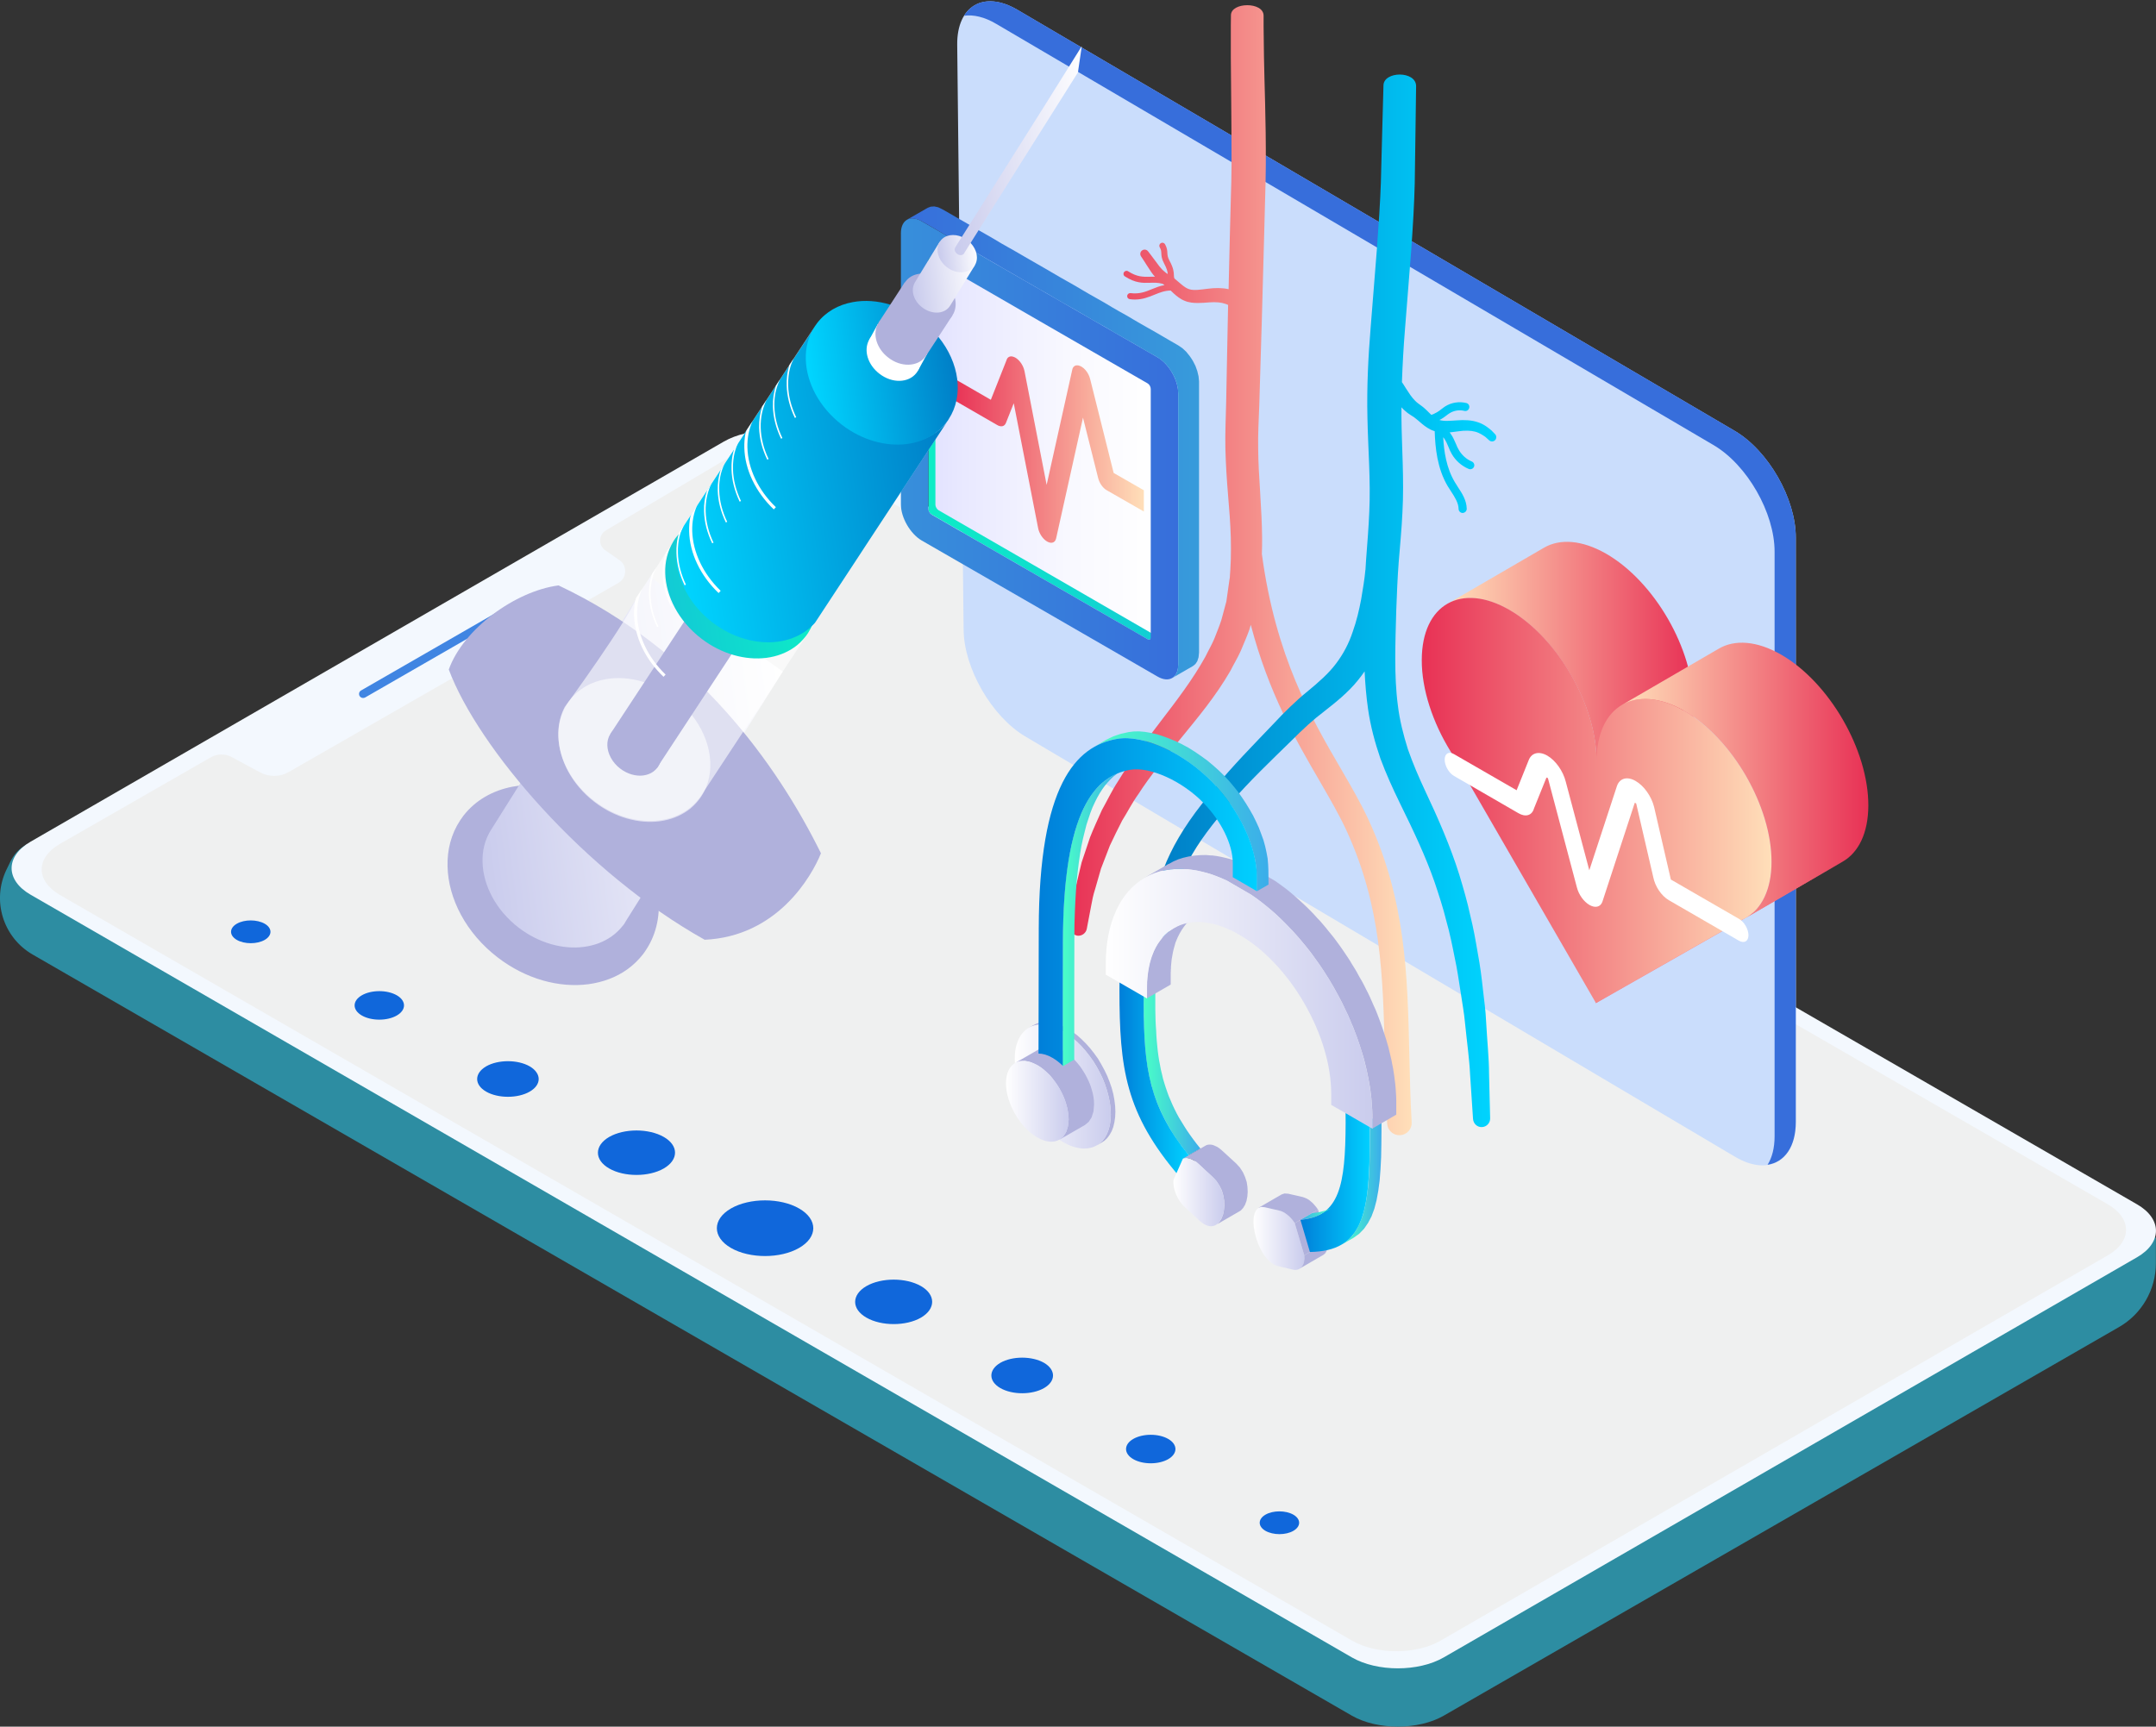
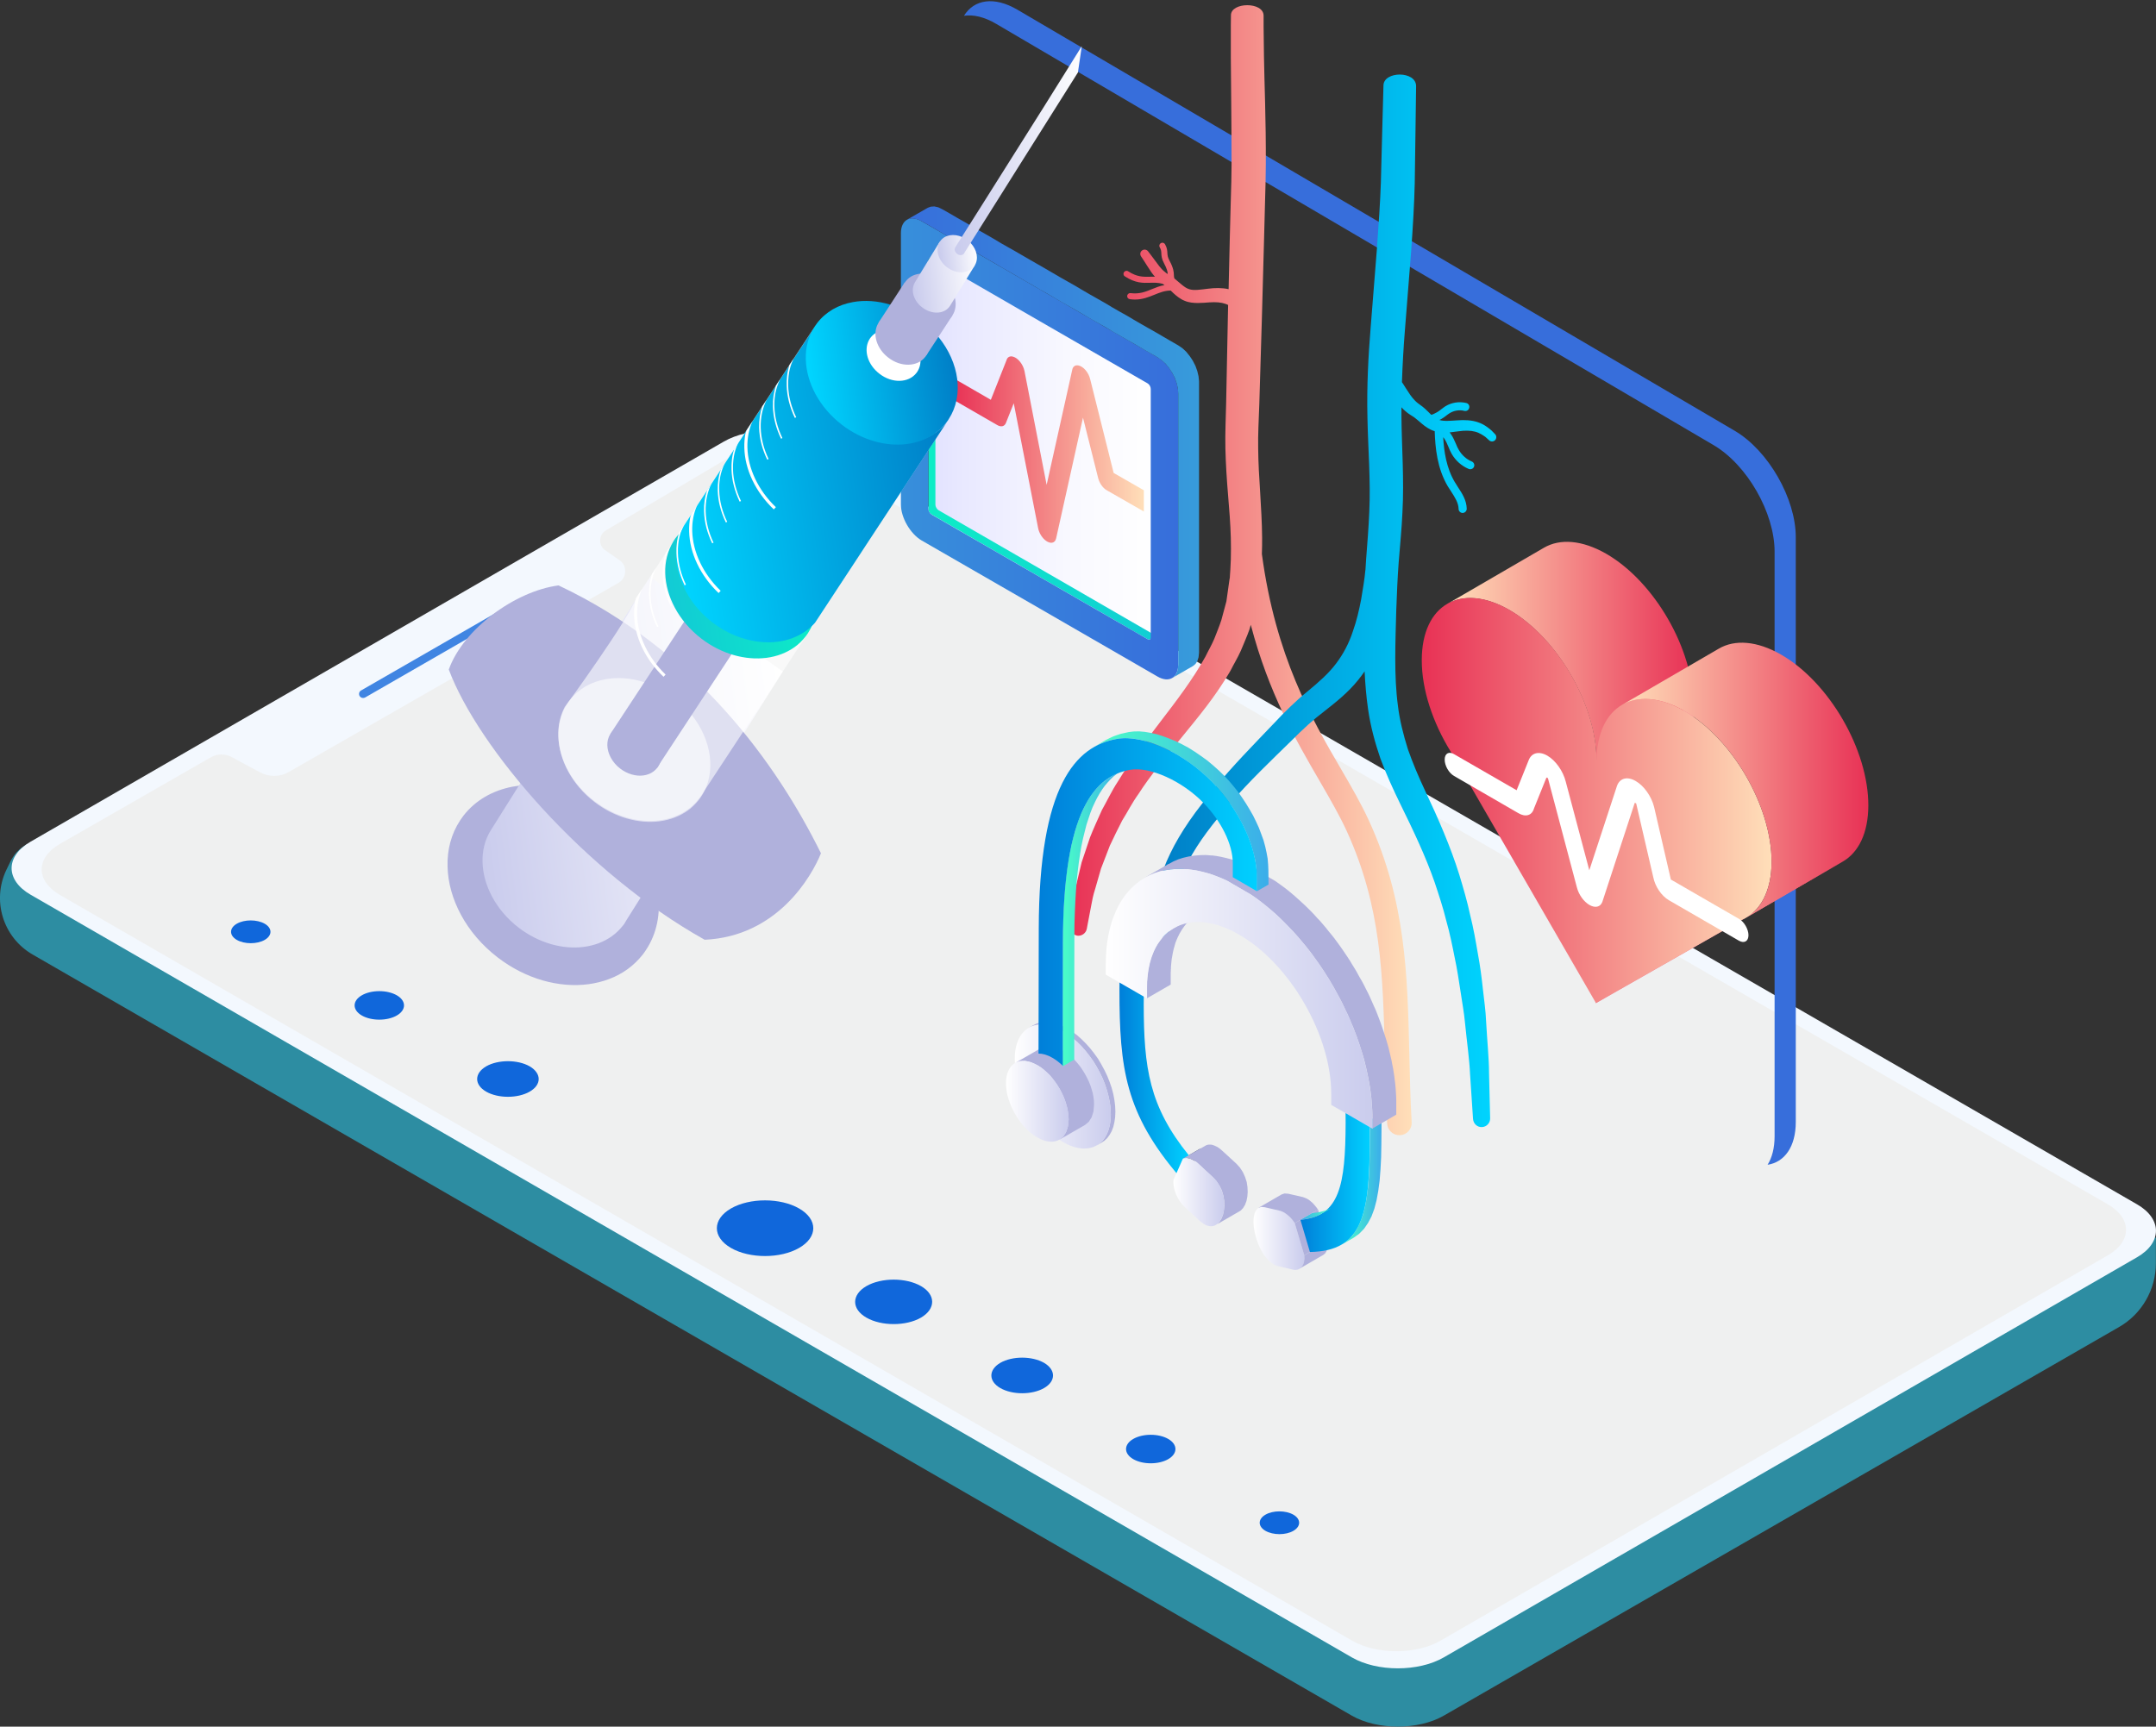
<svg xmlns="http://www.w3.org/2000/svg" version="1.1" id="图层_1" x="0px" y="0px" viewBox="0 0 1750.1 1401.9" style="enable-background:new 0 0 1750.1 1401.9;" xml:space="preserve">
  <rect x="0" y="0" width="1750.1" height="1401.9" fill="#333333" stroke="none" />
  <style type="text/css">
	.st0{display:none;}
	.st1{fill:#2D8DA2;}
	.st2{fill:#F3F8FE;}
	.st3{fill:#EFF0F0;}
	.st4{fill:#4085E2;}
	.st5{display:none;fill:url(#SVGID_1_);}
	.st6{fill:#1067DB;}
	.st7{fill:#CADDFC;}
	.st8{fill:url(#XMLID_4_);}
	.st9{fill:url(#SVGID_2_);}
	.st10{fill:url(#SVGID_3_);}
	.st11{enable-background:new    ;}
	.st12{fill:#ED7898;}
	.st13{fill:url(#SVGID_4_);}
	.st14{fill:url(#SVGID_5_);}
	.st15{fill:url(#SVGID_6_);}
	.st16{fill:#FFFFFF;}
	.st17{fill-rule:evenodd;clip-rule:evenodd;fill:url(#SVGID_7_);}
	.st18{fill-rule:evenodd;clip-rule:evenodd;fill:url(#SVGID_8_);}
	.st19{fill-rule:evenodd;clip-rule:evenodd;fill:url(#SVGID_9_);}
	.st20{fill-rule:evenodd;clip-rule:evenodd;fill:url(#SVGID_10_);}
	.st21{fill-rule:evenodd;clip-rule:evenodd;fill:url(#SVGID_11_);}
	.st22{fill:#B0B1DC;}
	.st23{fill:url(#SVGID_12_);}
	.st24{opacity:0.6;fill:#FFFFFF;enable-background:new    ;}
	.st25{fill:url(#SVGID_13_);}
	.st26{fill:url(#SVGID_14_);}
	.st27{fill:url(#SVGID_15_);}
	.st28{fill:url(#SVGID_16_);}
	.st29{fill:url(#SVGID_17_);}
	.st30{fill:url(#SVGID_18_);}
	.st31{fill-rule:evenodd;clip-rule:evenodd;fill:#2C3E50;}
	.st32{fill-rule:evenodd;clip-rule:evenodd;fill:url(#SVGID_19_);}
	.st33{fill-rule:evenodd;clip-rule:evenodd;fill:#B0B1DC;}
	.st34{fill-rule:evenodd;clip-rule:evenodd;fill:url(#SVGID_20_);}
	.st35{fill-rule:evenodd;clip-rule:evenodd;fill:url(#SVGID_21_);}
	.st36{fill-rule:evenodd;clip-rule:evenodd;fill:url(#SVGID_22_);}
	.st37{fill-rule:evenodd;clip-rule:evenodd;fill:url(#SVGID_23_);}
	.st38{fill-rule:evenodd;clip-rule:evenodd;fill:url(#SVGID_24_);}
	.st39{fill-rule:evenodd;clip-rule:evenodd;fill:url(#SVGID_25_);}
	.st40{fill-rule:evenodd;clip-rule:evenodd;fill:url(#SVGID_26_);}
	.st41{fill-rule:evenodd;clip-rule:evenodd;fill:url(#SVGID_27_);}
	.st42{fill-rule:evenodd;clip-rule:evenodd;fill:url(#SVGID_28_);}
	.st43{fill-rule:evenodd;clip-rule:evenodd;fill:url(#SVGID_29_);}
	.st44{fill-rule:evenodd;clip-rule:evenodd;fill:url(#SVGID_30_);}
	.st45{fill-rule:evenodd;clip-rule:evenodd;fill:url(#SVGID_31_);}
</style>
  <g id="参考线" class="st0">
</g>
  <g>
    <g>
      <g>
        <path id="XMLID_637_" class="st1" d="M1750,1025.6v-20.5L659,364.3c-20.5-11.8-44.6-19-65.1-7.2L21.1,685.9     c-5.5,3.1-9.9,7.9-12.6,13.5L5.3,706c-12.1,25-2.9,55.1,21.2,69l1070.9,618c20.5,11.8,54,11.8,74.5,0l548.1-315.5     C1738.6,1066.9,1750,1047,1750,1025.6z" />
        <path id="XMLID_636_" class="st2" d="M1734.7,1020.8c20.5-11.8,20.5-31.2,0-43L662.1,358.5c-20.5-11.8-54-11.8-74.5,0L24.8,683.4     c-20.5,11.8-20.5,31.2,0,43l1072.6,619.3c20.5,11.8,54,11.8,74.5,0L1734.7,1020.8z" />
        <path id="XMLID_635_" class="st3" d="M1711,1019.2c19.7-11.4,19.7-30,0-41.4L662,372.3c-19.7-11.4-52-11.4-71.7,0l-98.4,58.3     c-6,3.5-6.4,12.1-0.7,16.1l10.9,7.6c7.2,4.2,7.2,14.7,0,18.9L234.4,626.8c-7.1,4.1-15.8,4.2-23.1,0.4l-23.2-12.5     c-5.3-2.9-11.8-2.8-17,0.2L48.6,685.2c-19.7,11.4-19.7,30,0,41.4l1049,605.5c19.7,11.4,52,11.4,71.7,0L1711,1019.2z" />
        <g id="XMLID_623_">
          <path id="XMLID_625_" class="st4" d="M294.7,566.7c0.6,0,1.1-0.1,1.7-0.4l118.1-68c1.6-0.9,2.1-2.9,1.2-4.5s-2.9-2.1-4.5-1.2      l-118.1,68c-1.6,0.9-2.1,2.9-1.2,4.5C292.5,566.1,293.6,566.7,294.7,566.7z" />
        </g>
      </g>
    </g>
    <linearGradient id="SVGID_1_" gradientUnits="userSpaceOnUse" x1="1165.008" y1="487.82" x2="2478.308" y2="487.82" gradientTransform="matrix(-1 0 0 -1 2700.52 1336.441)">
      <stop offset="0" style="stop-color:#A0D7EF" />
      <stop offset="1" style="stop-color:#D0F3FE" />
    </linearGradient>
    <path class="st5" d="M1191.8,827.9l-354.4,204.6l-13.6-8.1l354.4-204.6L1191.8,827.9z M1135.2,795.2L780.8,999.8l13.6,8.1   l354.4-204.6L1135.2,795.2z M1221.1,843l-354.4,204.6l13.6,8.1l354.4-204.6L1221.1,843z M1264.1,866.9l-354.4,204.7l13.6,8.1   l354.4-204.6L1264.1,866.9z M1307.1,890.9l-354.4,204.6l13.6,8.1L1320.7,899L1307.1,890.9z M1350,914.8l-354.4,204.6l13.6,8.1   l354.4-204.6L1350,914.8z M1393,938.7l-354.4,204.6l13.6,8.1l354.4-204.6L1393,938.7z M1436,962.6l-354.4,204.6l13.6,8.1   l354.4-204.6L1436,962.6z M1479,986.5l-354.5,204.7l13.6,8.1l354.4-204.6L1479,986.5z M1521.9,1010.5l-354.4,204.6l13.6,8.1   l354.4-204.6L1521.9,1010.5z M1092.2,770.5L737.8,975.1l13.6,8.1l354.4-204.6L1092.2,770.5z M1049.2,745.7L694.8,950.3l13.6,8.1   l354.4-204.6L1049.2,745.7z M1006.3,721L651.9,925.6l13.6,8.1l354.4-204.6L1006.3,721z M963.3,696.3L608.9,900.9l13.6,8.1   l354.4-204.6L963.3,696.3z M920.3,671.6L565.9,876.2l13.6,8.1l354.4-204.6L920.3,671.6z M877.4,646.9L523,851.5l13.6,8.1L891,655   L877.4,646.9z M834.4,622.2L480,826.8l13.6,8.1L848,630.3L834.4,622.2z M791.4,597.5L437,802.1l13.6,8.1L805,605.6L791.4,597.5z    M748.4,572.8L394,777.4l13.6,8.1L762,580.9L748.4,572.8z M705.5,548.1L351.1,752.7l13.6,8.1l354.4-204.6L705.5,548.1z    M662.5,523.4L308.1,728l13.6,8.1l354.4-204.6L662.5,523.4z M619.5,498.7L265.1,703.3l13.6,8.1l354.4-204.6L619.5,498.7z    M576.6,474L222.2,678.6l13.6,8.1l354.4-204.6L576.6,474z" />
    <g>
      <path id="XMLID_23_" class="st6" d="M648.7,1013.2c-15.2,8.8-40.2,8.8-55.4,0s-15.2-23.2,0-32s40.2-8.8,55.4,0    C664,990,664,1004.4,648.7,1013.2z" />
      <path id="XMLID_19_" class="st6" d="M747.6,1069.8c-12.2,7-32.1,7-44.3,0s-12.2-18.5,0-25.6c12.2-7,32.1-7,44.3,0    C759.7,1051.2,759.7,1062.7,747.6,1069.8z" />
      <path id="XMLID_18_" class="st6" d="M847.5,1127c-9.8,5.6-25.7,5.6-35.5,0c-9.7-5.6-9.7-14.8,0-20.5c9.7-5.6,25.7-5.6,35.5,0    C857.2,1112.2,857.2,1121.4,847.5,1127z" />
      <path id="XMLID_2_" class="st6" d="M948.3,1184.7c-7.8,4.5-20.6,4.5-28.4,0c-7.8-4.5-7.8-11.9,0-16.4s20.6-4.5,28.4,0    S956.1,1180.2,948.3,1184.7z" />
      <path id="XMLID_15_" class="st6" d="M1049.9,1242.9c-6.2,3.6-16.4,3.6-22.7,0c-6.2-3.6-6.2-9.5,0-13.1s16.4-3.6,22.7,0    C1056.1,1233.4,1056.1,1239.3,1049.9,1242.9z" />
      <path id="XMLID_14_" class="st6" d="M214.9,763.1c-6.2,3.6-16.5,3.6-22.7,0s-6.2-9.5,0-13.1s16.4-3.6,22.7,0    C221.1,753.6,221.1,759.5,214.9,763.1z" />
      <path id="XMLID_13_" class="st6" d="M322.1,824.5c-7.8,4.5-20.6,4.5-28.4,0s-7.8-11.9,0-16.4s20.6-4.5,28.4,0    C329.9,812.6,329.9,820,322.1,824.5z" />
      <path id="XMLID_12_" class="st6" d="M430,886.3c-9.7,5.6-25.7,5.6-35.4,0c-9.7-5.6-9.7-14.8,0-20.5c9.7-5.6,25.7-5.6,35.4,0    C439.7,871.5,439.7,880.7,430,886.3z" />
-       <path id="XMLID_1_" class="st6" d="M538.8,948.7c-12.2,7-32.1,7-44.3,0s-12.2-18.5,0-25.6c12.2-7,32.1-7,44.3,0    S551,941.6,538.8,948.7z" />
    </g>
  </g>
  <g>
    <g>
-       <path id="XMLID_378_" class="st7" d="M1457.8,911c0,31.6-22.2,44.3-49.4,28.2L832.2,597.9c-27.1-16.1-49.7-55.1-50-86.7L777,36.3    C776.7,4.7,798.7-8,825.9,8l582.3,341.9c27.2,16,49.5,54.9,49.5,86.5L1457.8,911L1457.8,911z" />
      <linearGradient id="XMLID_4_" gradientUnits="userSpaceOnUse" x1="1250.904" y1="863.081" x2="1926.104" y2="863.081" gradientTransform="matrix(-1 0 0 -1 2708.616 1336.441)">
        <stop offset="0" style="stop-color:#376EDB" />
        <stop offset="1" style="stop-color:#376EDB" />
      </linearGradient>
      <path id="XMLID_377_" class="st8" d="M1440.5,922.5V447.9c0-31.6-22.3-70.5-49.5-86.5l-582.3-342c-9.6-5.7-18.6-7.7-26.2-6.6    c8.2-13.3,24.5-16,43.4-4.9l582.3,341.9c27.2,16,49.5,54.9,49.5,86.4v474.7c0,20.3-9.2,32.7-22.9,34.8    C1438.4,940,1440.5,932.2,1440.5,922.5z" />
    </g>
    <g>
      <linearGradient id="SVGID_2_" gradientUnits="userSpaceOnUse" x1="1562.689" y1="873.458" x2="1840.365" y2="873.458" gradientTransform="matrix(-1 0 0 -1 2708.616 1336.441)">
        <stop offset="0" style="stop-color:#FFDFB9" />
        <stop offset="1" style="stop-color:#E83155" />
      </linearGradient>
      <path class="st9" d="M868.3,751.5c0,0,0.4-3.1,1.3-8.8c0.4-2.9,0.9-6.4,1.5-10.6c0.5-4.2,1.3-9,2.7-14.3    c1.3-5.3,2.7-11.2,4.2-17.6c2.1-6.3,4.4-13,6.8-20.3c2.8-7.1,6.2-14.5,9.7-22.3c4.2-7.4,8-15.7,13.2-23.5    c9.7-16.1,22-32,34.6-48.6c12.7-16.6,25.8-33.6,36.2-52.4c2.3-4.8,5.1-9.5,7.2-14.5c1.9-5,4.1-10.1,5.7-15.1    c1.3-5,2.7-10.1,4.1-15.2c0.8-5.9,1.7-11.7,2.5-17.7l0.2-1.1c0,0,0-0.2,0.1-0.5l0.1-2l0.3-4.3c0.2-2.9,0.2-5.7,0.4-8.6    c0.2-5.8,0.1-11.5,0-17.3c-0.3-11.6-1.3-23.5-2.3-35.6s-1.8-24.5-2.1-37c-0.1-6.2-0.1-12.7,0.1-18.8c0.2-6,0.3-12,0.5-18    c0.5-23.9,0.9-47.4,1.4-70.1c0.1-3.3,0.2-6.5,0.2-9.7c-0.7-0.3-1.4-0.7-2.2-0.9c-3.3-1.2-7.6-1.6-13.1-1.2    c-2.7,0.2-5.8,0.5-9.1,0.5c-3.3,0-7.2-0.2-10.9-1.8c-3.6-1.4-6.7-4-9-6.1c-0.8-0.8-1.6-1.5-2.3-2.2c-4.9,0-9,1.7-13.2,3.4    c-4.7,1.9-9.6,3.9-15.9,3.9c-1.3,0-2.7-0.1-4.1-0.3c-1.4-0.2-2.3-1.4-2.1-2.8c0.2-1.4,1.5-2.3,2.8-2.1c7.1,0.9,12.1-1.1,17.4-3.3    c3.2-1.3,6.4-2.6,10.1-3.2c-0.5-0.4-1-0.7-1.6-1.1c-3.8-1-7-0.9-10.3-0.8c-5.8,0.2-11.8,0.3-20.3-5.2c-1.2-0.7-1.5-2.3-0.7-3.4    c0.7-1.1,2.3-1.5,3.4-0.7c7.2,4.6,12,4.5,17.5,4.4c1.4,0,2.7-0.1,4.2,0c-1.1-1.3-2.1-2.5-2.9-3.7c-2.8-4-4.6-7.2-6.1-9.4    c-1.4-2.2-2.3-3.4-2.3-3.5c-1-1.5-0.7-3.6,0.8-4.7c1.5-1.2,3.7-0.9,4.9,0.6c0,0,1,1.2,2.6,3.4c1.7,2.1,3.9,5.4,6.5,8.7    c1.3,1.7,2.8,3.3,4.6,4.7c0.7,0.7,1.5,1.2,2.3,1.7c-0.1-1.9-0.6-4.2-3-8.7c-2-3.7-2.1-6.1-2.2-8.1c-0.1-1.7-0.1-2.9-1.3-4.9    c-0.7-1.2-0.3-2.7,0.9-3.4c1.2-0.7,2.7-0.3,3.4,0.9c1.7,3,1.8,5.2,1.9,7.1c0.1,1.8,0.2,3.3,1.6,6c3.5,6.4,3.6,9.5,3.7,12    c0,1,0.1,1.8,0.4,2.7c2.1,1.7,4,3.4,5.8,4.9c2.2,1.8,4,3.1,6.2,3.8c3.9,1.3,9.5,0.3,15.4-0.4c5.4-0.7,11.4-0.8,16.6,0.4    c0.3-14.7,0.7-29,1-42.8c0.3-10.4,0.5-20.6,0.8-30.4c0.1-4.8,0.2-9.5,0.4-14.2c0.1-4.7,0.1-9.2,0.2-13.7c0-36-0.5-66.3-0.6-87.6    c0-10.7,0-19.2,0-24.9c0.1-5.7,0.1-8.8,0.1-8.8c0-10.8,26.5-11.1,26.5,0.3c0,0,0,3,0,8.7c0.1,5.6,0.2,13.8,0.3,24.3    c0.3,21.1,1.7,51.4,1.5,88.2c-0.1,4.6-0.1,9.3-0.2,14.2c-0.1,4.8-0.2,9.7-0.4,14.7c-0.2,9.8-0.5,19.9-0.8,30.4    c-0.6,20.8-1.2,42.8-1.8,65.5c-0.7,22.7-1.4,46.2-2.1,70.1c-0.2,6-0.4,11.9-0.7,17.9c-0.2,5.9-0.3,11.4-0.2,17.3    c0.1,11.7,0.8,23.5,1.6,35.6c0.7,12.1,1.5,24.5,1.6,37c0,4.4,0,8.8-0.2,13.2c11.2,83.4,40.2,133.3,64.2,174.5    c8.5,14.6,16.5,28.4,22.8,42.2c29.9,65.2,31.2,125.4,32.7,189.1c0.4,17.9,0.8,36.5,1.9,55.6c0.3,5.5-3.9,10.2-9.4,10.5    c-0.2,0-0.4,0-0.6,0c-5.2,0-9.6-4.1-9.9-9.4c-1.1-19.4-1.5-38.1-1.9-56.2c-1.5-64.3-2.8-119.8-30.9-181.3    c-5.9-12.9-13.7-26.3-21.9-40.5c-19.2-33-41.4-71.3-56-127c-0.4,1.3-0.7,2.6-1.1,3.8c-2.1,6-4.7,11.6-7,17.3    c-2.5,5.6-5.7,10.8-8.4,16.2c-12,20.8-26.6,38.1-39.7,54.2c-13.1,16.1-25.5,31.1-35,45.9c-5.2,7.2-8.9,14.7-13.2,21.5    c-3.6,7.1-7,13.9-10,20.4c-2.6,6.7-5,12.9-7.2,18.7c-1.7,6-3.3,11.4-4.7,16.4c-1.6,4.9-2.5,9.4-3.2,13.4c-0.7,3.9-1.4,7.3-1.9,10    c-1,5.5-1.6,8.4-1.6,8.4l-0.1,0.6c-0.7,3.6-4.1,6.1-7.8,5.6C870.4,758.8,867.8,755.3,868.3,751.5z" />
      <linearGradient id="SVGID_3_" gradientUnits="userSpaceOnUse" x1="1494.016" y1="848.598" x2="1773.204" y2="848.598" gradientTransform="matrix(-1 0 0 -1 2708.616 1336.441)">
        <stop offset="0" style="stop-color:#00D5FF" />
        <stop offset="1" style="stop-color:#007DC6" />
      </linearGradient>
      <path class="st10" d="M935.5,749.9c0.1-2.9,0.5-7.3,1.2-12.8c1.4-10.9,4.8-26.9,13.2-44.1c4.1-8.6,9.4-17.5,15.5-26.4    c3.1-4.5,6.4-9,9.7-13.2c3.5-4.4,7-8.8,10.6-13.3c14.6-18,31.9-35.5,48.5-52.9c7.9-8.5,17.7-18.2,27-25.7    c9.3-7.7,17.3-14.7,23.3-22.7c6-7.9,10.5-16.6,13.5-25.7c3.2-8.9,5.3-18,6.9-26.5c1.4-8.5,2.8-16.5,3.4-23.5c0-0.2,0-0.4,0.1-0.6    c0.1-2.6,0.3-5.3,0.5-8c1-13.6,2.1-26.3,2.6-39.1c1.2-25.4-1-50.5-1.5-76.2c-0.6-25.5,0.7-50.1,2.6-73.2    c1.8-22.8,3.5-44.3,5.1-64.1c1.4-19.7,2.7-38.2,3.2-53.6c0.4-16.2,0.8-30.3,1.1-41.9c0.6-23.3,1-36.6,1-36.6v-0.3    c0-11.9,26.6-12.2,26.5,0.5c0,0-0.2,13.3-0.5,36.6c-0.2,11.7-0.3,25.8-0.6,42.1c-0.4,17-1.5,35.1-2.9,55.2    c-1.6,20-3.3,41.6-5.1,64.4c-1.1,13.6-1.9,27.7-2.4,42c0.3,0.4,0.5,0.8,0.9,1.3c1.5,2.3,3.5,5.7,5.9,9.1c1.2,1.7,2.5,3.3,4,4.8    c1.6,1.6,2.9,2.4,6.1,4.8c2.6,2.1,4.7,4.4,6.7,6.3c0.1,0.1,0.2,0.1,0.2,0.2c1-0.2,2.6-0.9,4.7-2.1c1.2-0.7,2.3-1.5,3.4-2.4    c1.1-0.8,2.2-1.7,3.3-2.4c5-3.1,11.2-4.1,17-2.7c1.8,0.4,2.9,2.2,2.4,4c-0.4,1.8-2.2,2.9-4,2.4c-4-1-8.4-0.3-11.9,1.9    c-1,0.6-1.9,1.3-2.8,2c-1.4,1.1-2.8,2.1-4.3,2.9c-0.4,0.2-0.8,0.4-1.2,0.6c3.8,1.2,9.1,0.6,14.4,0.3c5.8-0.5,12.1-0.2,17.1,1.6    c5,1.7,8.4,4.6,10.8,6.6c1.9,1.9,2.9,3,2.9,3c1.3,1.3,1.3,3.4,0.1,4.8c-1.3,1.4-3.5,1.5-4.9,0.2c0,0-1.1-1-3.1-2.8    c-1.8-1.2-4.5-3.2-8.2-4.2s-8.4-1.1-13.8-0.3c-2.2,0.3-4.5,0.6-7,0.9c0.4,0.4,0.7,0.9,1,1.3c1.8,2.5,2.9,5.3,4.1,7.9    c0.7,1.8,1.5,3.6,2.5,5.2c2.4,4.1,6.1,7.4,10.4,9.2c1.7,0.7,2.5,2.7,1.8,4.3c-0.5,1.3-1.8,2-3.1,2c-0.4,0-0.9-0.1-1.3-0.3    c-5.7-2.4-10.5-6.7-13.6-12c-1.1-1.9-2-3.9-2.8-6c-1-2.4-2-4.7-3.4-6.7c-0.3-0.4-0.5-0.7-0.8-1c0.6,11.5,2.6,25,9.4,36.4    c0.8,1.3,1.7,2.7,2.5,4c3.5,5.3,7.1,10.9,7.2,17.7c0,1.8-1.4,3.3-3.3,3.4c-1.8,0-3.3-1.5-3.3-3.3c-0.1-4.9-3-9.4-6.1-14.2    c-0.9-1.4-1.8-2.8-2.7-4.2c-8.6-14.5-10.2-31.5-10.6-44.7c-0.3-0.1-0.6-0.2-0.9-0.3c-3.6-1.2-6.9-3.6-9.3-5.6    c-2.5-2.1-4.6-4-6.5-5.4c-1.4-1-4.9-2.9-7.1-5c-1.2-1-2.3-2.1-3.2-3.1c0,2.6,0,5.2,0,7.8c0.2,24.2,2.3,50.6,0.8,77.7    c-0.6,13.4-2,27.1-3,39.9c-1,12.9-1.5,26.1-2,39.2c-0.7,26.2-1.9,53.5,1.3,77.4c1.4,12,4.5,24,8.1,35.5c4,11.5,8.8,22.7,14.1,34    c10.6,22.4,20.6,45.4,27.6,67.8c3.4,11.2,6.6,22.2,8.9,33c2.7,10.7,4.5,21.1,6.2,31.1c1.9,10,3.1,19.6,4.1,28.8    c1,9.2,2.3,17.8,2.6,26c0.9,16.4,2.4,30.6,2.4,42.3c0.6,23.4,0.9,36.8,0.9,36.8c0.1,3.7-2.8,6.9-6.5,7.1c-3.8,0.3-7.2-2.7-7.4-6.8    c0,0-0.9-13.2-2.4-36.3c-0.5-11.6-2.5-25.5-4.1-41.5c-0.7-8-2.3-16.4-3.6-25.3c-1.4-8.9-2.7-18.2-4.8-27.8    c-1.9-9.6-3.9-19.7-6.8-29.8c-2.5-10.3-5.9-20.6-9.4-31.1c-7.3-21.1-17.3-42.1-28.4-64.7c-5.5-11.3-11-23.3-15.7-36    c-4.4-12.9-8-26.1-10-40.1c-1.5-10.4-2.3-20.5-2.8-30.6c-1.7,2.4-3.4,4.8-5.3,7.1c-8,10-18.2,18.1-27.4,25.3    c-9.5,7.2-17.2,14.4-26.1,23.3c-17.4,17-34.7,33.5-49.2,50.3c-3.6,4.2-7.2,8.4-10.6,12.5c-3.5,4.3-6.7,8.3-9.6,12.3    c-6,8.1-11,16-15,23.6c-8,15.3-11.4,29.3-13.1,39.2c-0.8,5-1.3,8.9-1.5,11.6s-0.3,4.2-0.4,4.5c-0.3,3.7-3.5,6.6-7.3,6.4    c-3.8-0.2-6.8-3.5-6.6-7.3C935.3,754.4,935.4,752.8,935.5,749.9z" />
    </g>
    <g>
      <g>
        <g class="st11">
          <g>
            <polygon class="st12" points="1296,617.8 1374.6,572.1 1374,768.8 1295.4,814.5      " />
          </g>
          <linearGradient id="SVGID_4_" gradientUnits="userSpaceOnUse" x1="1334.103" y1="807.511" x2="1533.904" y2="807.511" gradientTransform="matrix(-1 0 0 -1 2708.616 1336.441)">
            <stop offset="2.060000e-06" style="stop-color:#E83155" />
            <stop offset="1" style="stop-color:#FFDFB9" />
          </linearGradient>
          <path class="st13" d="M1253.3,444.7c12.9-7.5,30.8-6.4,50.5,4.9c39.2,22.6,70.9,77.5,70.7,122.6l-78.6,45.7      c0.1-45-31.5-99.9-70.7-122.6c-19.7-11.4-37.6-12.4-50.5-4.9L1253.3,444.7z" />
          <g>
            <polygon class="st12" points="1295.4,814.5 1374,768.8 1492.8,701.2 1414.2,746.8      " />
          </g>
          <linearGradient id="SVGID_5_" gradientUnits="userSpaceOnUse" x1="1270.503" y1="686.484" x2="1554.504" y2="686.484" gradientTransform="matrix(-1 0 0 -1 2708.616 1336.441)">
            <stop offset="0" style="stop-color:#FFDFB9" />
            <stop offset="1" style="stop-color:#E83155" />
          </linearGradient>
          <path class="st14" d="M1367.2,577.2c-39.2-22.6-71.1-4.5-71.2,40.6c0.1-45.1-31.5-99.9-70.7-122.6      c-39.2-22.6-71.1-4.5-71.2,40.6c-0.1,24.1,9,51,23.4,74.3l118,204.3l118.8-67.7c14.5-6.6,23.7-22.9,23.8-47      C1438.1,654.8,1406.4,599.9,1367.2,577.2z" />
          <linearGradient id="SVGID_6_" gradientUnits="userSpaceOnUse" x1="1192.003" y1="702.911" x2="1391.904" y2="702.911" gradientTransform="matrix(-1 0 0 -1 2708.616 1336.441)">
            <stop offset="2.060000e-06" style="stop-color:#E83155" />
            <stop offset="1" style="stop-color:#FFDFB9" />
          </linearGradient>
          <path class="st15" d="M1395.3,526.6c12.9-7.5,30.8-6.4,50.5,4.9c39.2,22.6,70.9,77.5,70.8,122.6c-0.1,22.4-8,38-20.7,45.4      l-78.6,45.7c12.7-7.4,20.7-23.1,20.7-45.4c0.1-45-31.6-99.9-70.8-122.6c-19.7-11.4-37.6-12.4-50.5-4.9L1395.3,526.6z" />
        </g>
      </g>
      <g>
        <path class="st16" d="M1327.7,634.1c6.8,3.9,12.8,12.4,15,21.1l13.6,58.9l55.4,32c4.2,2.4,7.6,8.4,7.6,13.2     c0,4.9-3.4,6.9-7.7,4.5l-56.9-32.9c-6-3.5-11.2-11.1-12.7-18.8l-13.8-59.6c0-0.1-0.3-0.3-0.6-0.5c-0.3-0.2-0.6-0.3-0.7,0.1     l-26.2,80.1c-1.6,4.3-5.8,5.2-10.4,2.6c-4.7-2.7-8.8-8.4-10.3-14.4l-23.3-87.9c-0.1-0.5-0.4-0.9-0.7-1.1     c-0.3-0.2-0.6-0.1-0.8,0.2l-10,24.8c-1.6,5.7-6.8,7.3-12.7,3.8l-52.2-30.2c-4.2-2.4-7.6-8.3-7.6-13.3c0-4.9,3.4-6.9,7.6-4.4     l50.8,29.3l9.8-24.4c2.3-6,8.3-7.6,15.1-3.7c6.7,3.9,12.8,12.4,15,21.2l19.1,71.9l22.5-68.6     C1314.9,631.7,1321,630.2,1327.7,634.1z" />
      </g>
    </g>
    <g>
      <linearGradient id="SVGID_7_" gradientUnits="userSpaceOnUse" x1="1758.404" y1="976.72" x2="1955.004" y2="976.72" gradientTransform="matrix(-1 0 0 -1 2708.616 1336.441)">
        <stop offset="0" style="stop-color:#12CBD5" />
        <stop offset="1" style="stop-color:#0DEDC6" />
      </linearGradient>
      <polygon class="st17" points="753.6,211 753.8,210.5 754,210.1 754.4,209.8 771.2,200.1 770.9,200.3 770.6,200.8 770.5,201.2     770.4,201.8 770.4,208.1 770.4,214.4 770.4,220.7 770.4,227 770.4,233.3 770.4,239.6 770.4,245.9 770.4,252.2 770.4,258.5     770.4,264.8 770.4,271.2 770.4,277.4 770.4,283.7 770.4,290 770.4,296.3 770.4,302.6 770.4,308.9 770.4,315.2 770.4,321.6     770.4,327.9 770.4,334.2 770.4,340.5 770.4,346.7 770.4,353 770.4,359.4 770.4,365.7 770.4,372 770.4,378.3 770.4,384.6     770.4,390.9 770.4,397.2 770.4,403.5 770.5,404.1 770.6,404.7 770.9,405.4 771.2,406.1 771.5,406.6 772,407.2 772.5,407.6     773,408 778.5,411.1 783.9,414.3 789.4,417.5 794.9,420.7 800.4,423.8 805.9,427 811.4,430.2 816.9,433.3 822.3,436.4     827.8,439.6 833.3,442.8 838.8,445.9 844.2,449.1 849.7,452.3 855.2,455.4 860.7,458.6 866.1,461.8 871.7,465 877.2,468.1     882.6,471.3 888.1,474.4 893.6,477.6 899.1,480.7 904.5,483.9 910,487.1 915.5,490.3 921,493.5 926.4,496.6 931.9,499.8     937.4,503 942.9,506.1 948.4,509.2 948.9,509.5 949.4,509.6 949.8,509.6 950.2,509.4 933.4,519.1 933,519.3 932.6,519.3     932.1,519.2 931.6,519 926.1,515.8 920.6,512.7 915.1,509.5 909.6,506.3 904.1,503.1 898.7,500 893.2,496.8 887.7,493.6     882.2,490.5 876.8,487.3 871.3,484.2 865.8,481 860.3,477.8 854.8,474.7 849.3,471.5 843.8,468.3 838.4,465.2 832.9,462     827.4,458.8 821.9,455.6 816.5,452.5 811,449.4 805.5,446.2 800,443 794.6,439.9 789.1,436.7 783.5,433.5 778.1,430.3     772.6,427.2 767.1,424 761.6,420.8 756.2,417.7 755.7,417.3 755.2,416.8 754.7,416.3 754.4,415.8 754,415.1 753.8,414.5     753.6,413.8 753.6,413.2 753.6,406.9 753.6,400.6 753.6,394.3 753.6,388 753.6,381.7 753.6,375.4 753.6,369.1 753.6,362.8     753.6,356.5 753.6,350.2 753.6,343.9 753.6,337.6 753.6,331.3 753.6,324.9 753.6,318.6 753.6,312.3 753.6,306.1 753.6,299.8     753.6,293.5 753.6,287.1 753.6,280.8 753.6,274.5 753.6,268.2 753.6,261.9 753.6,255.6 753.6,249.3 753.6,243.1 753.6,236.7     753.6,230.4 753.6,224.1 753.6,217.8 753.6,211.5   " />
      <linearGradient id="SVGID_8_" gradientUnits="userSpaceOnUse" x1="1768.804" y1="975.249" x2="1949.304" y2="975.249" gradientTransform="matrix(-1 0 0 -1 2708.616 1336.441)">
        <stop offset="0" style="stop-color:#FFFFFF" />
        <stop offset="0.379" style="stop-color:#F9F9FF" />
        <stop offset="0.892" style="stop-color:#E8E8FF" />
        <stop offset="1" style="stop-color:#E3E3FF" />
      </linearGradient>
      <path class="st18" d="M759.3,208.2c0-1.6,1.1-2.3,2.6-1.5c58.5,33.7,116.9,67.5,175.4,101.2c1.4,0.8,2.5,2.9,2.5,4.5    c0,67.2,0,134.5,0,201.7c0,1.6-1.1,2.4-2.5,1.5c-58.5-33.8-116.9-67.6-175.4-101.3c-1.4-0.8-2.6-2.9-2.6-4.5    C759.3,342.7,759.3,275.4,759.3,208.2z" />
      <linearGradient id="SVGID_9_" gradientUnits="userSpaceOnUse" x1="1780.004" y1="971.394" x2="1935.304" y2="971.394" gradientTransform="matrix(-1 0 0 -1 2708.616 1336.441)">
        <stop offset="0" style="stop-color:#FFDFB9" />
        <stop offset="1" style="stop-color:#E83155" />
      </linearGradient>
      <path class="st19" d="M928.6,398.1L904,384l-19.1-76.3c-1.3-5.4-5.6-10.3-9.6-11c-2.7-0.5-4.6,1.1-5,3.9l-20.7,93.1l-18-92.5    c-1.1-5.3-5.2-10.5-9.2-11.6c-2.7-0.8-4.7,0.4-5.4,2.9l-12.7,32.1l-31-17.9v17.5l36,20.8c3.1,1.9,6,1.4,7.2-1.5l6.4-16.1    l19.8,101.5l0,0c0.7,3.5,2.8,7.2,5.6,9.6c4.1,3.4,8.1,2.8,9-1.4l21.8-98l12.3,49l0,0c1,4.1,3.8,8.2,7.1,10l30,17.2v-17.2H928.6z" />
      <linearGradient id="SVGID_10_" gradientUnits="userSpaceOnUse" x1="1752.204" y1="971.971" x2="1977.304" y2="971.971" gradientTransform="matrix(-1 0 0 -1 2708.616 1336.441)">
        <stop offset="0" style="stop-color:#376EDB" />
        <stop offset="1" style="stop-color:#378FDB" />
      </linearGradient>
      <path class="st20" d="M939.6,290.1c9.3,5.4,16.8,18.5,16.8,29.2v220.3c0,10.7-7.5,15.1-16.8,9.7    c-63.8-36.9-127.6-73.7-191.5-110.5c-9.2-5.4-16.8-18.5-16.8-29.2V189.3c0-10.7,7.6-15.1,16.8-9.7    C812,216.4,875.8,253.3,939.6,290.1L939.6,290.1z M753.6,413.2c0,1.7,1.2,3.7,2.6,4.6c58.5,33.7,116.9,67.5,175.4,101.2    c1.4,0.8,2.5,0.2,2.5-1.5c0-67.2,0-134.5,0-201.7c0-1.7-1.1-3.7-2.5-4.5c-58.5-33.7-117-67.5-175.4-101.3    c-1.4-0.8-2.6-0.2-2.6,1.6C753.6,278.8,753.6,346,753.6,413.2z" />
      <linearGradient id="SVGID_11_" gradientUnits="userSpaceOnUse" x1="1735.304" y1="977.37" x2="1972.404" y2="977.37" gradientTransform="matrix(-1 0 0 -1 2708.616 1336.441)">
        <stop offset="0" style="stop-color:#379BDB" />
        <stop offset="1" style="stop-color:#376EDB" />
      </linearGradient>
      <polygon class="st21" points="753.1,168.7 755.5,167.8 758.4,167.6 761.6,168.3 764.9,169.9 770.9,173.3 776.9,176.8 782.9,180.2     788.9,183.7 794.9,187.2 800.9,190.6 806.8,194 812.8,197.6 818.8,201 824.8,204.4 830.8,207.9 836.7,211.3 842.8,214.8     848.7,218.2 854.7,221.7 860.7,225.2 866.7,228.6 872.7,232 878.6,235.5 884.6,239 890.6,242.4 896.6,245.8 902.6,249.4     908.5,252.8 914.6,256.2 920.5,259.7 926.5,263.2 932.5,266.6 938.5,270 944.5,273.5 950.5,277 956.4,280.4 959.9,282.8     963,285.7 965.8,289.2 967.1,291.1 967.1,291.1 968.3,293 970.4,297.1 971.9,301.3 972.9,305.5 973.3,309.6 973.3,529.9     972.9,533.7 971.9,536.8 970.4,539.1 968.3,540.8 951.5,550.5 953.6,548.9 955.1,546.4 956.1,543.4 956.4,539.6 956.4,319.4     956.1,315.2 955.1,311 953.6,306.8 951.5,302.7 949,298.9 946.2,295.4 943,292.5 939.6,290.1 933.6,286.7 927.7,283.3     921.6,279.7 915.6,276.3 909.7,272.9 903.7,269.5 897.8,265.9 891.7,262.5 885.7,259.1 879.8,255.6 873.8,252.1 867.8,248.7     861.8,245.3 855.8,241.8 849.9,238.3 843.8,234.9 837.9,231.4 831.9,228 825.9,224.5 819.9,221 813.9,217.6 808,214.1 802,210.7     796,207.2 790,203.8 784,200.3 778,196.8 772,193.4 766.1,190 760.1,186.5 754.1,183 748.1,179.6 744.7,178 741.5,177.4     738.7,177.5 736.2,178.4   " />
    </g>
    <g>
      <g>
        <path class="st22" d="M524.5,771.1l-1.2,1.8c-0.4,0.6-0.9,1.2-1.3,1.8c-3.7,4.7-7.9,8.8-12.6,12.2c-9.1,6.6-20,10.6-31.8,12.2     c-23.7,3.1-50.7-4.1-73.7-21.8c-25.6-19.7-40-47.7-40.6-73.7c-0.4-13.5,2.9-26.4,10.2-37.5c0.8-1.2,1.7-2.5,2.6-3.7     c9.9-12.8,24.1-20.7,40.1-23.7c13.4-2.5,28-1.6,42.6,2.9c7.3,2.1,14.5,5.2,21.5,9.2c4.8,2.6,9.4,5.7,13.9,9.2     c0.8,0.6,1.7,1.3,2.5,2c6.1,5,11.5,10.4,16.2,16.2C536.6,707.1,542,744.5,524.5,771.1z" />
        <linearGradient id="SVGID_12_" gradientUnits="userSpaceOnUse" x1="3335.312" y1="696.202" x2="3597.26" y2="696.202" gradientTransform="matrix(0.992 -0.129 -0.129 -0.992 -2834.937 1754.614)">
          <stop offset="2.000000e-06" style="stop-color:#CACCED" />
          <stop offset="1" style="stop-color:#FFFFFF" />
        </linearGradient>
        <path class="st23" d="M507.6,748.6c0.5-0.7,0.9-1.5,1.4-2.3l126.4-201.1l-107.7-76.8l-129.5,206c-4.7,7.7-6.8,16.5-6.5,25.7     c0.5,18.7,10.8,38.8,29.2,53c16.5,12.7,36,17.9,53,15.7c8.4-1.1,16.3-4,22.8-8.7c3.4-2.4,6.4-5.4,9.1-8.8c0.3-0.4,0.7-0.9,1-1.3     L507.6,748.6C507.5,748.7,507.5,748.7,507.6,748.6L507.6,748.6L507.6,748.6z" />
      </g>
      <path class="st22" d="M453.4,475.3c-35.1,4.6-77.3,35.3-89.1,68.3C388,607.1,474.6,708.5,572,763c58.9-2.7,86.8-51.3,94.4-70.2    C630.7,620.5,565,528,453.4,475.3z" />
      <path class="st24" d="M769.2,341.8l-200,304.1c-0.6,0.9-1.2,1.8-1.9,2.6c-17.9,23.3-56,24.1-84.9,1.8c-26.5-20.4-36.2-53-24-76.3    c1.4-1.5,52.2-71.8,58.2-88.7l127.1-193.4l17.8-27c-5.2,7.9-7.6,17.3-7.3,26.9c0.5,18.7,10.8,38.8,29.2,53    c16.5,12.7,36,17.9,53,15.7c8.4-1.1,16.3-4,22.8-8.7c3.4-2.4,6.4-5.4,9.1-8.8C768.5,342.6,768.9,342.2,769.2,341.8z" />
      <g>
        <path class="st24" d="M569.2,646.7l-0.9,1.3c-0.2,0.3-0.5,0.7-0.7,1c-2.9,3.7-5.9,6.7-9.3,9.1c-6.6,4.7-14.4,7.6-22.8,8.7     c-17,2.2-36.5-3-53-15.7c-18.4-14.2-28.7-34.3-29.2-53c-0.3-9.2,1.9-18,6.5-25.7c0.3-0.4,0.5-0.9,0.8-1.3     c0.6-0.9,1.2-1.8,1.9-2.6c7.1-9.2,17.3-14.9,28.9-17c9.6-1.8,20.2-1.1,30.6,2.1c5.2,1.5,10.4,3.7,15.5,6.6     c3.4,1.9,6.8,4.1,10,6.6c0.6,0.5,1.2,1,1.8,1.4c4.4,3.6,8.3,7.5,11.7,11.6C577.9,600.7,581.8,627.6,569.2,646.7z" />
        <path class="st22" d="M534.2,622.4l-0.3,0.5c-1.3,1.7-2.4,2.7-3.6,3.6c-2.3,1.7-5.1,2.7-8.1,3.1c-6,0.8-12.9-1.1-18.8-5.6     c-6.5-5-10.2-12.2-10.4-18.8c-0.1-3.3,0.7-6.4,2.3-9.1c0.1-0.2,0.2-0.3,0.3-0.4c0.2-0.3,0.4-0.6,0.7-0.9c0.6-0.8,1.3-1.6,2.1-2.2     c2.3-2,5.1-3.3,8.2-3.8c3.4-0.6,7.2-0.4,10.9,0.7c1.9,0.5,3.7,1.3,5.5,2.3c1.2,0.7,2.4,1.5,3.5,2.3c0.2,0.2,0.4,0.3,0.6,0.5     c1.6,1.3,2.9,2.7,4.1,4.1C537.3,606,538.7,615.6,534.2,622.4z" />
        <polygon class="st22" points="628.6,478.3 533.3,623.4 495.7,595.5 591,450.5    " />
        <linearGradient id="SVGID_13_" gradientUnits="userSpaceOnUse" x1="3512.692" y1="824.396" x2="3632.706" y2="824.396" gradientTransform="matrix(0.992 -0.129 -0.129 -0.992 -2834.937 1754.614)">
          <stop offset="0" style="stop-color:#12CBD5" />
          <stop offset="1" style="stop-color:#0DEDC6" />
        </linearGradient>
        <path class="st25" d="M655.9,514l-0.9,1.3c-0.2,0.3-0.5,0.7-0.7,1c-2.9,3.7-5.9,6.7-9.3,9.1c-6.6,4.7-14.4,7.6-22.8,8.7     c-17,2.2-36.5-3-53-15.7c-18.4-14.2-28.7-34.3-29.2-53c-0.3-9.2,1.9-18,6.5-25.7c0.3-0.4,0.5-0.9,0.8-1.3     c0.6-0.9,1.2-1.8,1.9-2.6c7.1-9.2,17.3-14.9,28.9-17c9.6-1.8,20.2-1.1,30.6,2.1c5.2,1.5,10.4,3.7,15.5,6.6     c3.4,1.9,6.8,4.1,10,6.6c0.6,0.5,1.2,1,1.8,1.4c4.4,3.6,8.3,7.5,11.7,11.6C664.5,468,668.4,494.9,655.9,514z" />
      </g>
      <linearGradient id="SVGID_14_" gradientUnits="userSpaceOnUse" x1="3523.205" y1="901.444" x2="3756.896" y2="901.444" gradientTransform="matrix(0.992 -0.129 -0.129 -0.992 -2834.937 1754.614)">
        <stop offset="0" style="stop-color:#00D5FF" />
        <stop offset="1" style="stop-color:#007DC6" />
      </linearGradient>
      <path class="st26" d="M769.8,340.9L705,439.5l-11,16.8l-25.9,39.4l-6.5,9.9c-2.4,2.7-4.7,4.8-7.3,6.6c-6.6,4.7-14.4,7.7-22.9,8.8    c-17.1,2.2-36.6-3-53.2-15.7c-18.4-14.3-28.8-34.4-29.3-53.3c-0.2-9,1.9-17.8,6.4-25.4c0.2-0.3,1.9-2.9,1.9-2.9    c0.2-0.3,87.3-132.6,87.3-132.6l17.6-26.8c-5.1,7.9-7.5,17.1-7.2,26.7c0.5,18.7,10.8,38.8,29.2,53c16.5,12.7,36,17.9,53,15.7    c8.4-1.1,16.3-4,22.8-8.7c3.4-2.4,6.5-5.4,9.1-8.8C769.1,341.7,769.5,341.3,769.8,340.9z" />
      <g>
        <path class="st16" d="M517.2,499.2c-0.2-7.6,1.2-14.8,4.1-21.2l-4.8,7.3c-0.3,0.8-0.6,1.8-0.9,2.6c-0.7,3.7-1,7.5-0.9,11.5     c0.4,17.8,9.2,36.1,23.9,50.1l1.7-1.8C526.1,534,517.6,516.3,517.2,499.2z M537.9,466c0.2,8.6,2.5,17.6,6.6,26.1l1.1-0.5     c-4-8.3-6.3-17.2-6.5-25.6c-0.2-6.3,0.7-12.3,2.8-17.9c0.5-1.4,1.1-2.8,1.8-4.2l-3.3,5.1C538.6,454.4,537.7,460.1,537.9,466z      M526.8,483.1c0.2,8.6,2.5,17.6,6.6,26l1.1-0.5c-4-8.3-6.2-17.1-6.4-25.5c-0.2-8.1,1.4-15.7,4.7-22.4l-3.5,5.3     C527.5,471.3,526.6,477.1,526.8,483.1z M550.6,441.4c0.4-3.6,1.2-7.1,2.4-10.4c0.5-1.3,1.1-2.6,1.6-3.8l-3.3,5.1     c-0.9,2.9-1.6,5.9-1.9,9c-0.3,2.6-0.4,5.2-0.3,7.7c0.2,8.6,2.5,17.6,6.6,26.2l1.1-0.5c-4-8.4-6.3-17.2-6.5-25.7     C550.2,446.5,550.3,444,550.6,441.4z" />
        <path class="st16" d="M561.9,431.2c-0.2-7.6,1.2-14.8,4.1-21.2l-4.8,7.3c-0.3,0.8-0.6,1.8-0.9,2.6c-0.7,3.7-1,7.5-0.9,11.5     c0.4,17.8,9.2,36.1,23.9,50.1l1.7-1.8C570.8,466,562.4,448.4,561.9,431.2z M582.6,398.1c0.2,8.6,2.5,17.6,6.6,26.1l1.1-0.5     c-4-8.3-6.3-17.2-6.5-25.6c-0.2-6.3,0.7-12.3,2.8-17.9c0.5-1.4,1.1-2.8,1.8-4.2l-3.3,5.1C583.3,386.4,582.5,392.1,582.6,398.1z      M571.5,415.1c0.2,8.6,2.5,17.6,6.6,26l1.1-0.5c-4-8.3-6.2-17.1-6.4-25.5c-0.2-8.1,1.4-15.7,4.7-22.4L574,398     C572.2,403.3,571.3,409.1,571.5,415.1z M595.3,373.5c0.4-3.6,1.2-7.1,2.4-10.4c0.5-1.3,1.1-2.6,1.6-3.8l-3.3,5.1     c-0.9,2.9-1.6,5.9-1.9,9c-0.3,2.6-0.4,5.2-0.3,7.7c0.2,8.6,2.5,17.6,6.6,26.2l1.1-0.5c-4-8.4-6.3-17.2-6.5-25.6     C594.9,378.5,595,376,595.3,373.5z" />
        <path class="st16" d="M606.7,363.3c-0.2-7.6,1.2-14.8,4.1-21.2l-4.8,7.3c-0.3,0.8-0.6,1.8-0.9,2.6c-0.7,3.7-1,7.5-0.9,11.5     c0.4,17.8,9.2,36.1,23.9,50.1l1.7-1.8C615.5,398.1,607.1,380.4,606.7,363.3z M627.4,330.1c0.2,8.6,2.5,17.6,6.6,26.1l1.1-0.5     c-4-8.3-6.3-17.2-6.5-25.6c-0.2-6.3,0.7-12.3,2.8-17.9c0.5-1.4,1.1-2.8,1.8-4.2l-3.3,5.1C628.1,318.5,627.2,324.2,627.4,330.1z      M616.2,347.2c0.2,8.6,2.5,17.6,6.6,26l1.1-0.5c-4-8.3-6.2-17.1-6.4-25.5c-0.2-8.1,1.4-15.7,4.7-22.4l-3.5,5.3     C616.9,335.4,616.1,341.1,616.2,347.2z M640.1,305.5c0.4-3.6,1.2-7.1,2.4-10.4c0.5-1.3,1.1-2.6,1.6-3.8l-3.3,5.1     c-0.9,2.9-1.6,5.9-1.9,9c-0.3,2.6-0.4,5.2-0.3,7.7c0.2,8.6,2.5,17.6,6.6,26.2l1.1-0.5c-4-8.4-6.3-17.2-6.5-25.6     C639.7,310.6,639.8,308,640.1,305.5z" />
      </g>
      <linearGradient id="SVGID_15_" gradientUnits="userSpaceOnUse" x1="3648.329" y1="981.783" x2="3768.435" y2="981.783" gradientTransform="matrix(0.992 -0.129 -0.129 -0.992 -2834.937 1754.614)">
        <stop offset="0" style="stop-color:#00D5FF" />
        <stop offset="1" style="stop-color:#007DC6" />
      </linearGradient>
      <path class="st27" d="M770.1,340.3c-0.1,0.1-0.9,1.4-0.9,1.4c-0.3,0.4-0.7,0.9-1,1.3c-2.6,3.4-5.7,6.3-9.1,8.8    c-6.6,4.7-14.4,7.6-22.8,8.7c-17,2.2-36.5-3-53-15.7c-18.4-14.2-28.7-34.3-29.2-53c-0.3-9.6,2.1-18.9,7.3-26.8    c0.7-1,1.3-1.9,1.9-2.7c7.1-9.2,17.3-14.9,28.9-17c9.6-1.8,20.2-1.1,30.6,2.1c5.2,1.5,10.4,3.7,15.5,6.6c3.4,1.9,6.8,4.1,10,6.6    c0.6,0.5,1.2,1,1.8,1.4c4.4,3.6,8.3,7.5,11.7,11.6C778.7,294.4,782.6,321.2,770.1,340.3z" />
      <g>
        <path class="st16" d="M745.2,300.8c-0.4,0.7-0.8,1.4-1.3,2c-6.4,8.3-19.9,8.6-30.1,0.6c-9.5-7.3-12.9-19-8.4-27.3     c0.4-0.7,0.8-1.4,1.3-2c6.4-8.3,19.9-8.6,30.1-0.6C746.3,280.8,749.8,292.6,745.2,300.8z" />
-         <polygon class="st16" points="752.4,287.7 745.2,300.8 705.4,276.2 712.6,263    " />
      </g>
      <path class="st22" d="M752.4,287.7c-0.2,0.4-0.4,0.7-0.6,1c-0.2,0.3-0.4,0.7-0.7,1c-6.4,8.3-19.9,8.6-30.1,0.6    c-9.5-7.3-12.9-19-8.4-27.3c0.2-0.3,0.4-0.7,0.6-1c0.2-0.3,0.4-0.7,0.7-1c5.2-6.7,15-8.2,24-4.3c2.1,0.9,4.2,2.1,6.2,3.6    C753.5,267.7,757,279.4,752.4,287.7z" />
      <path class="st22" d="M773.1,256.1l-11.4,17.5l-9.7,14.8c-0.2,0.3-6.7-4.2-6.7-4.2l-12.6-8.7c-0.1-0.1-11.2-7.7-11.2-7.7l-8.4-5.8    l9.6-14.7l11.7-18l6.5,4.5l4.9,3.4l21.4,14.8l1.1,0.8L773.1,256.1z" />
      <path class="st22" d="M773.1,256.1c-0.2,0.3-0.4,0.6-0.7,1c-4.8,6.3-13.8,8-22.4,4.9c-0.5-0.2-1.1-0.4-1.6-0.6    c-2.1-0.9-4.2-2.1-6.2-3.6c-1.5-1.2-2.9-2.4-4-3.8c-6.6-7.5-8.3-17.5-3.7-24.6c0.2-0.3,0.5-0.7,0.7-1c2.3-3,5.6-5,9.3-5.8    c0.8-0.2,1.6-0.3,2.5-0.4c6-0.6,12.7,1.2,18.4,5.6c0.5,0.4,1,0.8,1.5,1.3c4.2,3.7,7,8.2,8.2,12.9c0.1,0.4,0.2,0.7,0.3,1.1    C776.2,247.7,775.6,252.3,773.1,256.1z" />
      <linearGradient id="SVGID_16_" gradientUnits="userSpaceOnUse" x1="3741.849" y1="1052.721" x2="3794.528" y2="1052.721" gradientTransform="matrix(0.992 -0.129 -0.129 -0.992 -2834.937 1754.614)">
        <stop offset="2.000000e-06" style="stop-color:#CACCED" />
        <stop offset="1" style="stop-color:#FFFFFF" />
      </linearGradient>
      <path class="st28" d="M762.7,196.4L747,222.1l-2.3,3.8l-2,3.3l0,0c-3.7,6.1-1.3,15,5.9,20.4c7.5,5.8,17.4,5.6,22-0.5    c0.2-0.3,0.5-0.7,0.7-1l0,0l3.8-6.2l15.9-26c0.1-0.2,0.2-0.3,0.3-0.5L762.7,196.4z" />
      <linearGradient id="SVGID_17_" gradientUnits="userSpaceOnUse" x1="3765.979" y1="1069.801" x2="3797.133" y2="1069.801" gradientTransform="matrix(0.992 -0.129 -0.129 -0.992 -2834.937 1754.614)">
        <stop offset="2.000000e-06" style="stop-color:#CACCED" />
        <stop offset="1" style="stop-color:#FFFFFF" />
      </linearGradient>
      <path class="st29" d="M791.3,215.4c-0.1,0.2-0.2,0.3-0.3,0.5s-0.2,0.3-0.4,0.5c-4.7,6-14.5,6.3-22,0.5c-7.1-5.5-9.6-14.4-5.9-20.4    c0.2-0.3,0.5-0.7,0.7-1c3.8-5,11.1-6,17.7-3c1.7,0.8,3,1.6,4.3,2.5c1,0.7,1.8,1.5,2.6,2.4C793.1,202.9,794.5,210.2,791.3,215.4z" />
      <linearGradient id="SVGID_18_" gradientUnits="userSpaceOnUse" x1="3780.068" y1="1145.999" x2="3903.89" y2="1145.999" gradientTransform="matrix(0.992 -0.129 -0.129 -0.992 -2834.937 1754.614)">
        <stop offset="2.000000e-06" style="stop-color:#CACCED" />
        <stop offset="1" style="stop-color:#FFFFFF" />
      </linearGradient>
      <path class="st30" d="M847.5,86.5L811,144.4l-16,25.4l-7.4,11.7l-11.5,18.2c0,0-0.6,0.9-0.7,1.2l0,0l0,0c-1,1.5-0.4,3.8,1.5,5.2    c1.9,1.5,4.4,1.4,5.7-0.3c0,0,0,0,0-0.1l0.5-0.9l32.6-51.8l2.7-4.3l10.3-16.4l26.2-41.6L875,58.8l3.1-21.3L847.5,86.5z" />
    </g>
    <g>
      <polygon class="st31" points="1063.4,1016.5 1072.8,1011.1 1072.8,1011.1   " />
      <linearGradient id="SVGID_19_" gradientUnits="userSpaceOnUse" x1="7227.624" y1="330.922" x2="7269.04" y2="330.922" gradientTransform="matrix(-1 0 0 -1 8286.465 1336.441)">
        <stop offset="2.000000e-06" style="stop-color:#CACCED" />
        <stop offset="1" style="stop-color:#FFFFFF" />
      </linearGradient>
      <path class="st32" d="M1058.7,1019.2c0.9,7.9-3,13.1-9.4,11.6l-11.7-2.8c-18.6-4.3-28.6-52-10.7-47.8l11.7,2.7    c4.5,1,9.1,5.1,12.4,10.2L1058.7,1019.2z" />
      <polygon class="st33" points="1058.7,1019.2 1077.6,1008.3 1077.7,1011.1 1077.5,1013.6 1076.8,1015.8 1075.7,1017.6     1074.3,1018.8 1055.3,1029.8 1056.7,1028.5 1057.8,1026.7 1058.5,1024.6 1058.8,1022   " />
      <polygon class="st33" points="1021.3,980.8 1040.3,969.8 1042.7,969 1045.7,969.2 1057.5,971.9 1059.2,972.5 1060.8,973.2     1062.5,974.2 1064.1,975.5 1065.7,976.9 1067.2,978.6 1068.6,980.3 1069.9,982.1 1051,993.1 1049.7,991.2 1048.3,989.5     1046.8,987.9 1045.2,986.5 1043.5,985.2 1041.9,984.2 1040.2,983.4 1038.5,982.9 1026.8,980.2 1023.7,979.9   " />
      <polygon class="st33" points="1051,993.1 1069.9,982.1 1077.6,1008.3 1058.7,1019.2   " />
      <polygon class="st33" points="890.3,930 894,927.8 896.5,926.2 898.8,924 900.7,921.4 902.4,918.4 903.7,915 904.6,911.2     905.2,907.1 905.4,902.6 905.2,897.9 904.6,893.1 903.7,888.2 902.4,883.3 900.7,878.4 898.8,873.6 896.5,868.8 894,864.2     891.3,859.6 888.2,855.3 885,851.2 881.6,847.4 878,843.8 874.3,840.5 870.4,837.6 866.4,835 862.4,833 858.5,831.4 854.8,830.3     851.2,829.8 847.8,829.8 844.6,830.2 841.6,831 838.9,832.3 835.1,834.5 837.9,833.2 840.9,832.3 844.1,831.8 847.5,831.9     851.1,832.5 854.9,833.5 858.8,835.1 862.7,837.2 866.7,839.7 870.5,842.7 874.3,845.9 877.9,849.5 881.3,853.4 884.5,857.5     887.6,861.8 890.3,866.3 892.8,870.9 895.1,875.7 897,880.6 898.6,885.5 899.9,890.4 900.9,895.2 901.5,900 901.7,904.7     901.5,909.2 900.9,913.4 899.9,917.1 898.6,920.5 897,923.5 895.1,926.1 892.8,928.2   " />
      <linearGradient id="SVGID_20_" gradientUnits="userSpaceOnUse" x1="7384.753" y1="454.242" x2="7462.753" y2="454.242" gradientTransform="matrix(-1 0 0 -1 8286.465 1336.441)">
        <stop offset="2.000000e-06" style="stop-color:#CACCED" />
        <stop offset="1" style="stop-color:#FFFFFF" />
      </linearGradient>
      <path class="st34" d="M862.7,837.2c-21.5-12.5-39-2.3-39,22.5s17.5,55,39,67.5c21.6,12.4,39,2.3,39-22.5    C901.7,879.8,884.3,849.6,862.7,837.2z" />
      <linearGradient id="SVGID_21_" gradientUnits="userSpaceOnUse" x1="3273.608" y1="379.17" x2="3305.774" y2="379.17" gradientTransform="matrix(1 0 0 -1 -2184.338 1336.441)">
        <stop offset="0" style="stop-color:#4AFFC7" />
        <stop offset="1" style="stop-color:#3BADEA" />
      </linearGradient>
      <polygon class="st35" points="1089.3,1010.4 1098.7,1005 1103.3,1001.7 1107.2,997.7 1110.5,992.9 1113.3,987.6 1115.6,981.4     1117.4,974.5 1118.8,966.8 1119.9,958.5 1120.6,949.4 1121.1,939.6 1121.3,929 1121.4,917.7 1121.4,915.2 1121.4,913.5     1121.4,912.2 1121.4,911.3 1121.4,910.3 1121.3,908.9 1121.3,907 1121.3,904.1 1111.8,909.5 1111.9,912.4 1111.9,914.4     1111.9,915.7 1112,916.8 1112,917.7 1112,918.9 1112,920.6 1112,923.2 1111.9,934.4 1111.7,945 1111.2,954.9 1110.5,963.9     1109.4,972.3 1108,979.9 1106.2,986.8 1103.9,992.9 1101.1,998.4 1097.8,1003.2 1093.8,1007.1   " />
      <linearGradient id="SVGID_22_" gradientUnits="userSpaceOnUse" x1="7174.456" y1="379.021" x2="7230.756" y2="379.021" gradientTransform="matrix(-1 0 0 -1 8286.465 1336.441)">
        <stop offset="0" style="stop-color:#00D0FF" />
        <stop offset="1" style="stop-color:#007FD9" />
      </linearGradient>
      <path class="st36" d="M1092.2,898.3c0,9,0.1,5.6,0.1,13.5c-0.2,50.3-4.8,75.9-36.7,78.6l7.7,26.1l0,0l0,0    c43.3-0.6,48.6-31,48.6-93.4c0-8,0-4.6-0.1-13.6L1092.2,898.3z" />
      <polygon class="st31" points="957.3,955.2 966.7,949.8 974.4,932.5 965,938   " />
      <linearGradient id="SVGID_23_" gradientUnits="userSpaceOnUse" x1="3112.75" y1="468.32" x2="3158.821" y2="468.32" gradientTransform="matrix(1 0 0 -1 -2184.338 1336.441)">
        <stop offset="0" style="stop-color:#4AFFC7" />
        <stop offset="1" style="stop-color:#3BADEA" />
      </linearGradient>
-       <polygon class="st37" points="965,938 974.4,932.5 971.5,928.9 968.7,925.2 966.1,921.6 963.6,918 961.3,914.4 959.1,910.8     957,907.4 955.1,903.9 953.3,900.3 951.7,896.9 950.2,893.4 948.7,889.9 947.4,886.3 946.2,882.8 945.1,879.3 944,875.6     943.2,872.1 942.3,868.4 941.6,864.6 940.9,861 940.3,857.1 939.8,853.3 939.4,849.3 939,845.3 938.7,841.2 938.5,837     938.2,832.8 938,828.5 937.9,824.1 937.8,819.5 937.8,814.8 937.8,810.1 937.8,807.7 937.8,806.2 937.8,805.3 937.8,804.5     937.8,803.7 937.8,802.5 937.9,800.9 937.9,798.2 928.5,803.7 928.5,806.3 928.5,808 928.4,809.1 928.4,810 928.4,810.7     928.4,811.7 928.4,813.2 928.4,815.5 928.4,820.3 928.5,824.9 928.5,829.4 928.6,833.9 928.8,838.2 929,842.5 929.3,846.7     929.6,850.7 930,854.8 930.4,858.7 930.9,862.6 931.5,866.4 932.2,870.1 932.9,873.8 933.7,877.5 934.7,881.1 935.6,884.6     936.7,888.2 937.9,891.8 939.3,895.3 940.7,898.8 942.3,902.3 943.9,905.8 945.7,909.2 947.6,912.8 949.7,916.3 951.8,919.9     954.1,923.4 956.6,927 959.3,930.7 962,934.3   " />
      <linearGradient id="SVGID_24_" gradientUnits="userSpaceOnUse" x1="7321.453" y1="462.62" x2="7377.753" y2="462.62" gradientTransform="matrix(-1 0 0 -1 8286.465 1336.441)">
        <stop offset="0" style="stop-color:#00D0FF" />
        <stop offset="1" style="stop-color:#007FD9" />
      </linearGradient>
      <path class="st38" d="M908.8,792.4c-0.1,8.1-0.1,3.9-0.1,11.2c0,63.8,4.8,100.5,48.6,151.6L965,938c-32.2-39.8-36.5-71-36.6-122.5    c0-7.4,0-3.5,0.1-11.8L908.8,792.4z" />
      <polygon class="st33" points="967,745.3 967,745.3 957.5,750.9 957.5,750.9 952.8,753.6 952.8,753.6 950.3,755.2 947.9,757     945.6,759.1 943.5,761.3 941.6,763.8 939.7,766.4 938.1,769.2 936.6,772.2 935.6,774.5 934.7,776.8 933.9,779.2 933.2,781.9     932.6,784.5 932.1,787.2 931.7,790.1 931.4,793 931.3,794.1 931.2,795.1 931.1,796.3 931,797.4 931,798.5 930.9,799.7     930.9,800.9 930.9,802.1 930.9,810.6 950.3,799.4 950.3,790.8 950.3,789.7 950.4,788.5 950.4,787.3 950.5,786.2 950.5,785.1     950.6,783.9 950.7,782.8 950.8,781.8 951.1,778.8 951.6,776 952.1,773.2 952.7,770.6 953.4,768.1 954.1,765.6 955,763.3 956,761     957.5,758 959.2,755.1 961,752.5 962.9,750 965.1,747.9 967.3,745.8 969.7,744 972.3,742.4 972.3,742.3   " />
      <polygon class="st33" points="1133.4,896.5 1133.4,893.4 1133.3,890.1 1133.1,886.9 1132.9,883.7 1132.6,880.4 1132.2,877.2     1131.8,873.9 1131.3,870.6 1130.8,867.4 1130.1,864 1129.5,860.7 1128.7,857.3 1127.9,854 1127.1,850.6 1126.2,847.4 1125.2,844     1124.1,840.5 1123,837.1 1121.8,833.6 1120.6,830.2 1119.3,826.7 1118,823.3 1116.6,819.8 1115.1,816.5 1113.6,813.1     1112.1,809.7 1110.5,806.3 1108.8,803 1107.1,799.6 1105.4,796.4 1103.5,793.2 1101.7,789.9 1101.7,789.8 1099.8,786.6     1097.8,783.4 1095.9,780.2 1093.9,777.1 1091.8,774 1089.7,770.9 1087.6,767.9 1085.4,764.9 1083.2,761.9 1080.9,759     1078.5,756.1 1076.2,753.2 1073.9,750.5 1071.5,747.7 1069,745.1 1066.6,742.4 1066.5,742.3 1062.8,738.5 1059,734.8     1055.1,731.2 1051.2,727.7 1047.2,724.3 1043.2,721.1 1039.1,718.1 1035,715.2 1015.3,703.8 1015.3,703.8 1015.3,703.8     1011.2,702 1007.1,700.3 1003.1,698.8 999.1,697.6 995.2,696.6 991.3,695.7 987.5,695 983.7,694.5 983.7,694.6 978.9,694.2     974.1,694.3 969.5,694.7 964.9,695.4 960.6,696.4 956.4,697.7 952.5,699.4 948.7,701.5 948.6,701.4 943.3,704.5 943.3,704.5     933.9,709.9 933.9,709.9 929.2,712.7 929.2,712.7 933.1,710.7 937,709 941.2,707.6 945.6,706.6 950,705.9 954.7,705.5     959.5,705.5 964.3,705.8 964.4,705.8 968,706.3 971.9,706.9 975.7,707.8 979.7,708.8 983.7,710 987.7,711.5 991.8,713.2     995.9,715 995.9,715 995.9,715 1015.5,726.4 1019.7,729.3 1023.7,732.3 1027.8,735.6 1031.8,738.9 1035.7,742.3 1039.6,746     1043.4,749.8 1047.1,753.6 1047.1,753.6 1049.6,756.2 1052.1,759 1054.5,761.7 1056.8,764.5 1059.2,767.3 1061.5,770.2     1063.8,773.1 1066,776.1 1068.1,779.1 1070.3,782.1 1072.4,785.2 1074.5,788.3 1076.5,791.5 1078.5,794.6 1080.4,797.8     1082.3,801 1082.3,801 1084.1,804.3 1085.9,807.6 1087.7,810.9 1089.4,814.2 1091,817.5 1092.6,821 1094.2,824.2 1095.7,827.7     1097.1,831.1 1098.6,834.5 1099.9,838 1101.2,841.4 1102.4,844.8 1103.6,848.3 1104.7,851.8 1105.8,855.2 1106.8,858.5     1107.7,861.9 1108.5,865.2 1109.3,868.6 1110,871.9 1110.7,875.2 1111.3,878.5 1111.9,881.8 1112.4,885.1 1112.8,888.4     1113.2,891.7 1113.4,894.9 1113.7,898.2 1113.9,901.4 1114,904.6 1114,907.7 1114,916.3 1133.4,905   " />
      <linearGradient id="SVGID_25_" gradientUnits="userSpaceOnUse" x1="7172.253" y1="525.442" x2="7388.853" y2="525.442" gradientTransform="matrix(-1 0 0 -1 8286.465 1336.441)">
        <stop offset="2.000000e-06" style="stop-color:#CACCED" />
        <stop offset="1" style="stop-color:#FFFFFF" />
      </linearGradient>
      <path class="st39" d="M1114,907.7c0-16.9-3-34.7-8.2-52.5c-5.5-18.5-13.5-36.9-23.5-54.2l0,0c-9.9-17.3-21.8-33.4-35.1-47.4l0,0    c-9.9-10.5-20.5-19.7-31.6-27.2L996,715l0,0c-11.1-5.2-21.7-8.3-31.6-9.2l0,0c-13.2-1.3-25.2,1.1-35.1,6.9l0,0    c-10,5.7-18,14.8-23.5,27v0.1c-5.3,11.6-8.2,26.1-8.2,43v8.5l6.7,3.9l19.6,11.3l7.2,4.2v-8.6c0-3.2,0.1-6.2,0.4-9.1    c0.8-7.9,2.6-14.8,5.2-20.8c3.8-8.4,9.3-14.6,16.2-18.6l0,0c6.9-4,15.1-5.7,24.3-4.8l0,0c0.7,0.1,1.3,0.2,2,0.3    c8.3,1.1,17.2,4.3,26.7,9.8c10.1,5.8,19.8,13.7,28.6,23c9.2,9.7,17.4,20.8,24.3,32.8l0,0c6.9,12,12.5,24.7,16.2,37.4    c3.7,12.3,5.6,24.6,5.6,36.4v8.6l7,4l19.7,11.4l6.9,4v-8.8H1114z" />
      <polygon class="st33" points="860,925.3 880.7,913.4 883.8,910.8 886.1,907.2 887.6,902.5 888.1,896.9 888,893.8 887.6,890.6     887,887.5 886.1,884.3 885.1,881.2 883.8,878 882.3,874.9 880.7,871.9 878.9,869 876.9,866 874.8,863.4 872.6,860.9 870.3,858.5     867.8,856.5 865.3,854.5 862.7,852.9 857.6,850.5 852.8,849.5 848.5,849.7 844.8,851.1 824.1,863 827.8,861.6 832.1,861.4     836.9,862.5 842,864.8 844.7,866.5 847.2,868.4 849.6,870.6 852,872.8 854.1,875.3 856.2,878.1 858.2,880.9 860,883.8     861.6,886.8 863.1,889.9 864.4,893.1 865.4,896.3 866.3,899.5 866.9,902.6 867.3,905.8 867.5,908.9 866.9,914.4 865.4,919.1     863.1,922.7   " />
      <linearGradient id="SVGID_26_" gradientUnits="userSpaceOnUse" x1="7419.052" y1="442.269" x2="7469.853" y2="442.269" gradientTransform="matrix(-1 0 0 -1 8286.465 1336.441)">
        <stop offset="2.000000e-06" style="stop-color:#CACCED" />
        <stop offset="1" style="stop-color:#FFFFFF" />
      </linearGradient>
      <path class="st40" d="M842,864.8c-14-8.1-25.4-1.5-25.4,14.7s11.4,36,25.4,44c14,8.1,25.4,1.5,25.4-14.6    C867.5,892.6,856.1,872.9,842,864.8z" />
      <polygon class="st33" points="988.1,993.9 1007.1,982.9 1009,980.9 1010.6,978.3 1011.8,975.1 1012.5,971.6 1012.8,967.8     1012.6,963.7 1012,959.7 1010.7,955.7 1008.9,951.7 1006.5,948 1003.5,944.7 991.7,933.9 990,932.5 988.3,931.3 986.6,930.5     985,929.8 983.5,929.4 982,929.3 980.5,929.4 979.2,929.8 960.2,940.7 961.6,940.3 963,940.2 964.5,940.3 966.1,940.8     967.7,941.4 969.4,942.3 971.1,943.4 972.7,944.8 984.4,955.7 987.5,959 989.9,962.7 991.8,966.5 993,970.6 993.7,974.7     993.9,978.7 993.5,982.5 992.8,986.1 991.6,989.2 990,991.8   " />
      <linearGradient id="SVGID_27_" gradientUnits="userSpaceOnUse" x1="7292.602" y1="368.514" x2="7333.996" y2="368.514" gradientTransform="matrix(-1 0 0 -1 8286.465 1336.441)">
        <stop offset="2.000000e-06" style="stop-color:#CACCED" />
        <stop offset="1" style="stop-color:#FFFFFF" />
      </linearGradient>
      <path class="st41" d="M952.6,957.9c-0.9,6.9,3,16.6,9.4,22.4l11.7,10.8c18.6,17.2,28.6-19,10.7-35.5l-11.7-10.8    c-4.5-4-9.2-5.5-12.5-4.1L952.6,957.9z" />
      <linearGradient id="SVGID_28_" gradientUnits="userSpaceOnUse" x1="3072.75" y1="677.72" x2="3214.05" y2="677.72" gradientTransform="matrix(1 0 0 -1 -2184.338 1336.441)">
        <stop offset="0" style="stop-color:#4AFFC7" />
        <stop offset="1" style="stop-color:#3BADEA" />
      </linearGradient>
      <polygon class="st42" points="897.7,600.8 900.7,599.3 903.7,597.9 906.8,596.8 909.8,595.8 913,595.1 916.1,594.4 920.2,593.9     924.6,593.8 929.2,594.2 933.9,595 938.9,596.1 943.9,597.7 949,599.6 954.2,601.7 959.5,604.3 964.7,607.1 969.8,610.3     974.9,613.8 979.9,617.4 984.8,621.5 989.5,625.7 994,630.1 997.9,634.3 1001.5,638.6 1005.1,643.1 1008.4,647.8 1011.5,652.5     1014.4,657.3 1017.2,662.2 1019.6,667.1 1021.9,672.1 1023.8,677.2 1025.6,682.1 1027,687.2 1028.1,692.2 1029,697.1 1029.4,702     1029.6,706.7 1029.7,718.2 1020.3,723.6 1020.2,712.2 1020,707.4 1019.5,702.5 1018.7,697.6 1017.5,692.7 1016.1,687.6     1014.4,682.6 1012.4,677.6 1010.2,672.5 1007.7,667.7 1005,662.7 1002.1,657.9 998.9,653.2 995.6,648.6 992.1,644.1 988.4,639.8     984.6,635.6 980.1,631.1 975.4,626.9 970.5,622.9 965.5,619.2 960.4,615.7 955.2,612.6 950,609.7 944.8,607.2 939.6,605     934.5,603.1 929.4,601.6 924.5,600.4 919.8,599.7 915.2,599.4 910.8,599.4 906.7,599.9 903.5,600.5 900.4,601.3 897.3,602.2     894.3,603.3 891.3,604.7 888.4,606.2   " />
      <linearGradient id="SVGID_29_" gradientUnits="userSpaceOnUse" x1="3046.95" y1="590.92" x2="3095.417" y2="590.92" gradientTransform="matrix(1 0 0 -1 -2184.338 1336.441)">
        <stop offset="0" style="stop-color:#4AFFC7" />
        <stop offset="1" style="stop-color:#3BADEA" />
      </linearGradient>
      <polygon class="st43" points="862.7,765.5 862.8,755.6 863,746.3 863.4,737.4 863.9,728.8 864.6,720.7 865.3,713.1 866.2,705.9     867.3,698.9 868.4,692.5 869.7,686.4 871,680.6 872.5,675.3 874,670.2 875.7,665.4 877.5,661 879.3,657 881.2,653.1 883.2,649.6     885.3,646.3 887.4,643.4 889.6,640.7 891.9,638.3 894.3,636 896.7,634.1 899.1,632.3 901.6,630.7 911,625.2 908.5,626.8     906.1,628.6 903.7,630.6 901.4,632.8 899.1,635.3 896.8,638 894.7,640.9 892.6,644.2 890.6,647.7 888.7,651.5 886.8,655.6     885.1,660 883.5,664.8 881.9,669.7 880.5,675.2 879.1,680.9 877.8,687 876.7,693.5 875.7,700.4 874.8,707.7 874,715.3     873.4,723.4 872.9,731.9 872.5,740.8 872.2,750.2 872.1,760 872,810.1 872,860.3 862.6,865.8 862.6,815.4   " />
      <linearGradient id="SVGID_30_" gradientUnits="userSpaceOnUse" x1="7266.153" y1="604.1" x2="7443.453" y2="604.1" gradientTransform="matrix(-1 0 0 -1 8286.465 1336.441)">
        <stop offset="0" style="stop-color:#00D0FF" />
        <stop offset="1" style="stop-color:#007FD9" />
      </linearGradient>
      <path class="st44" d="M1020.3,723.6v-11.4c-0.1-25.3-14.7-54.9-35.6-76.6c-23.4-24.4-56.6-39.4-77.9-35.7    c-33.7,5.8-63.4,37.8-63.6,154.2L843,855.4c3.4,0,7.3,1.1,11.4,3.5c2.9,1.7,5.7,3.9,8.3,6.4v-49.9l0.1-50    C863,658.2,888.5,630,917.5,625c16-2.7,42.4,9.1,59.9,27.4c13.7,14.2,23.3,33,23.3,48.4v11.4L1020.3,723.6z" />
      <linearGradient id="SVGID_31_" gradientUnits="userSpaceOnUse" x1="7206.119" y1="350.72" x2="7230.776" y2="350.72" gradientTransform="matrix(-1 0 0 -1 8286.465 1336.441)">
        <stop offset="0" style="stop-color:#4AFFC7" />
        <stop offset="1" style="stop-color:#3BADEA" />
      </linearGradient>
      <polygon class="st45" points="1070.9,986.5 1080.3,981 1075.8,982.9 1070.8,984.2 1065.1,985 1055.7,990.4 1061.3,989.5     1066.4,988.3   " />
    </g>
  </g>
</svg>